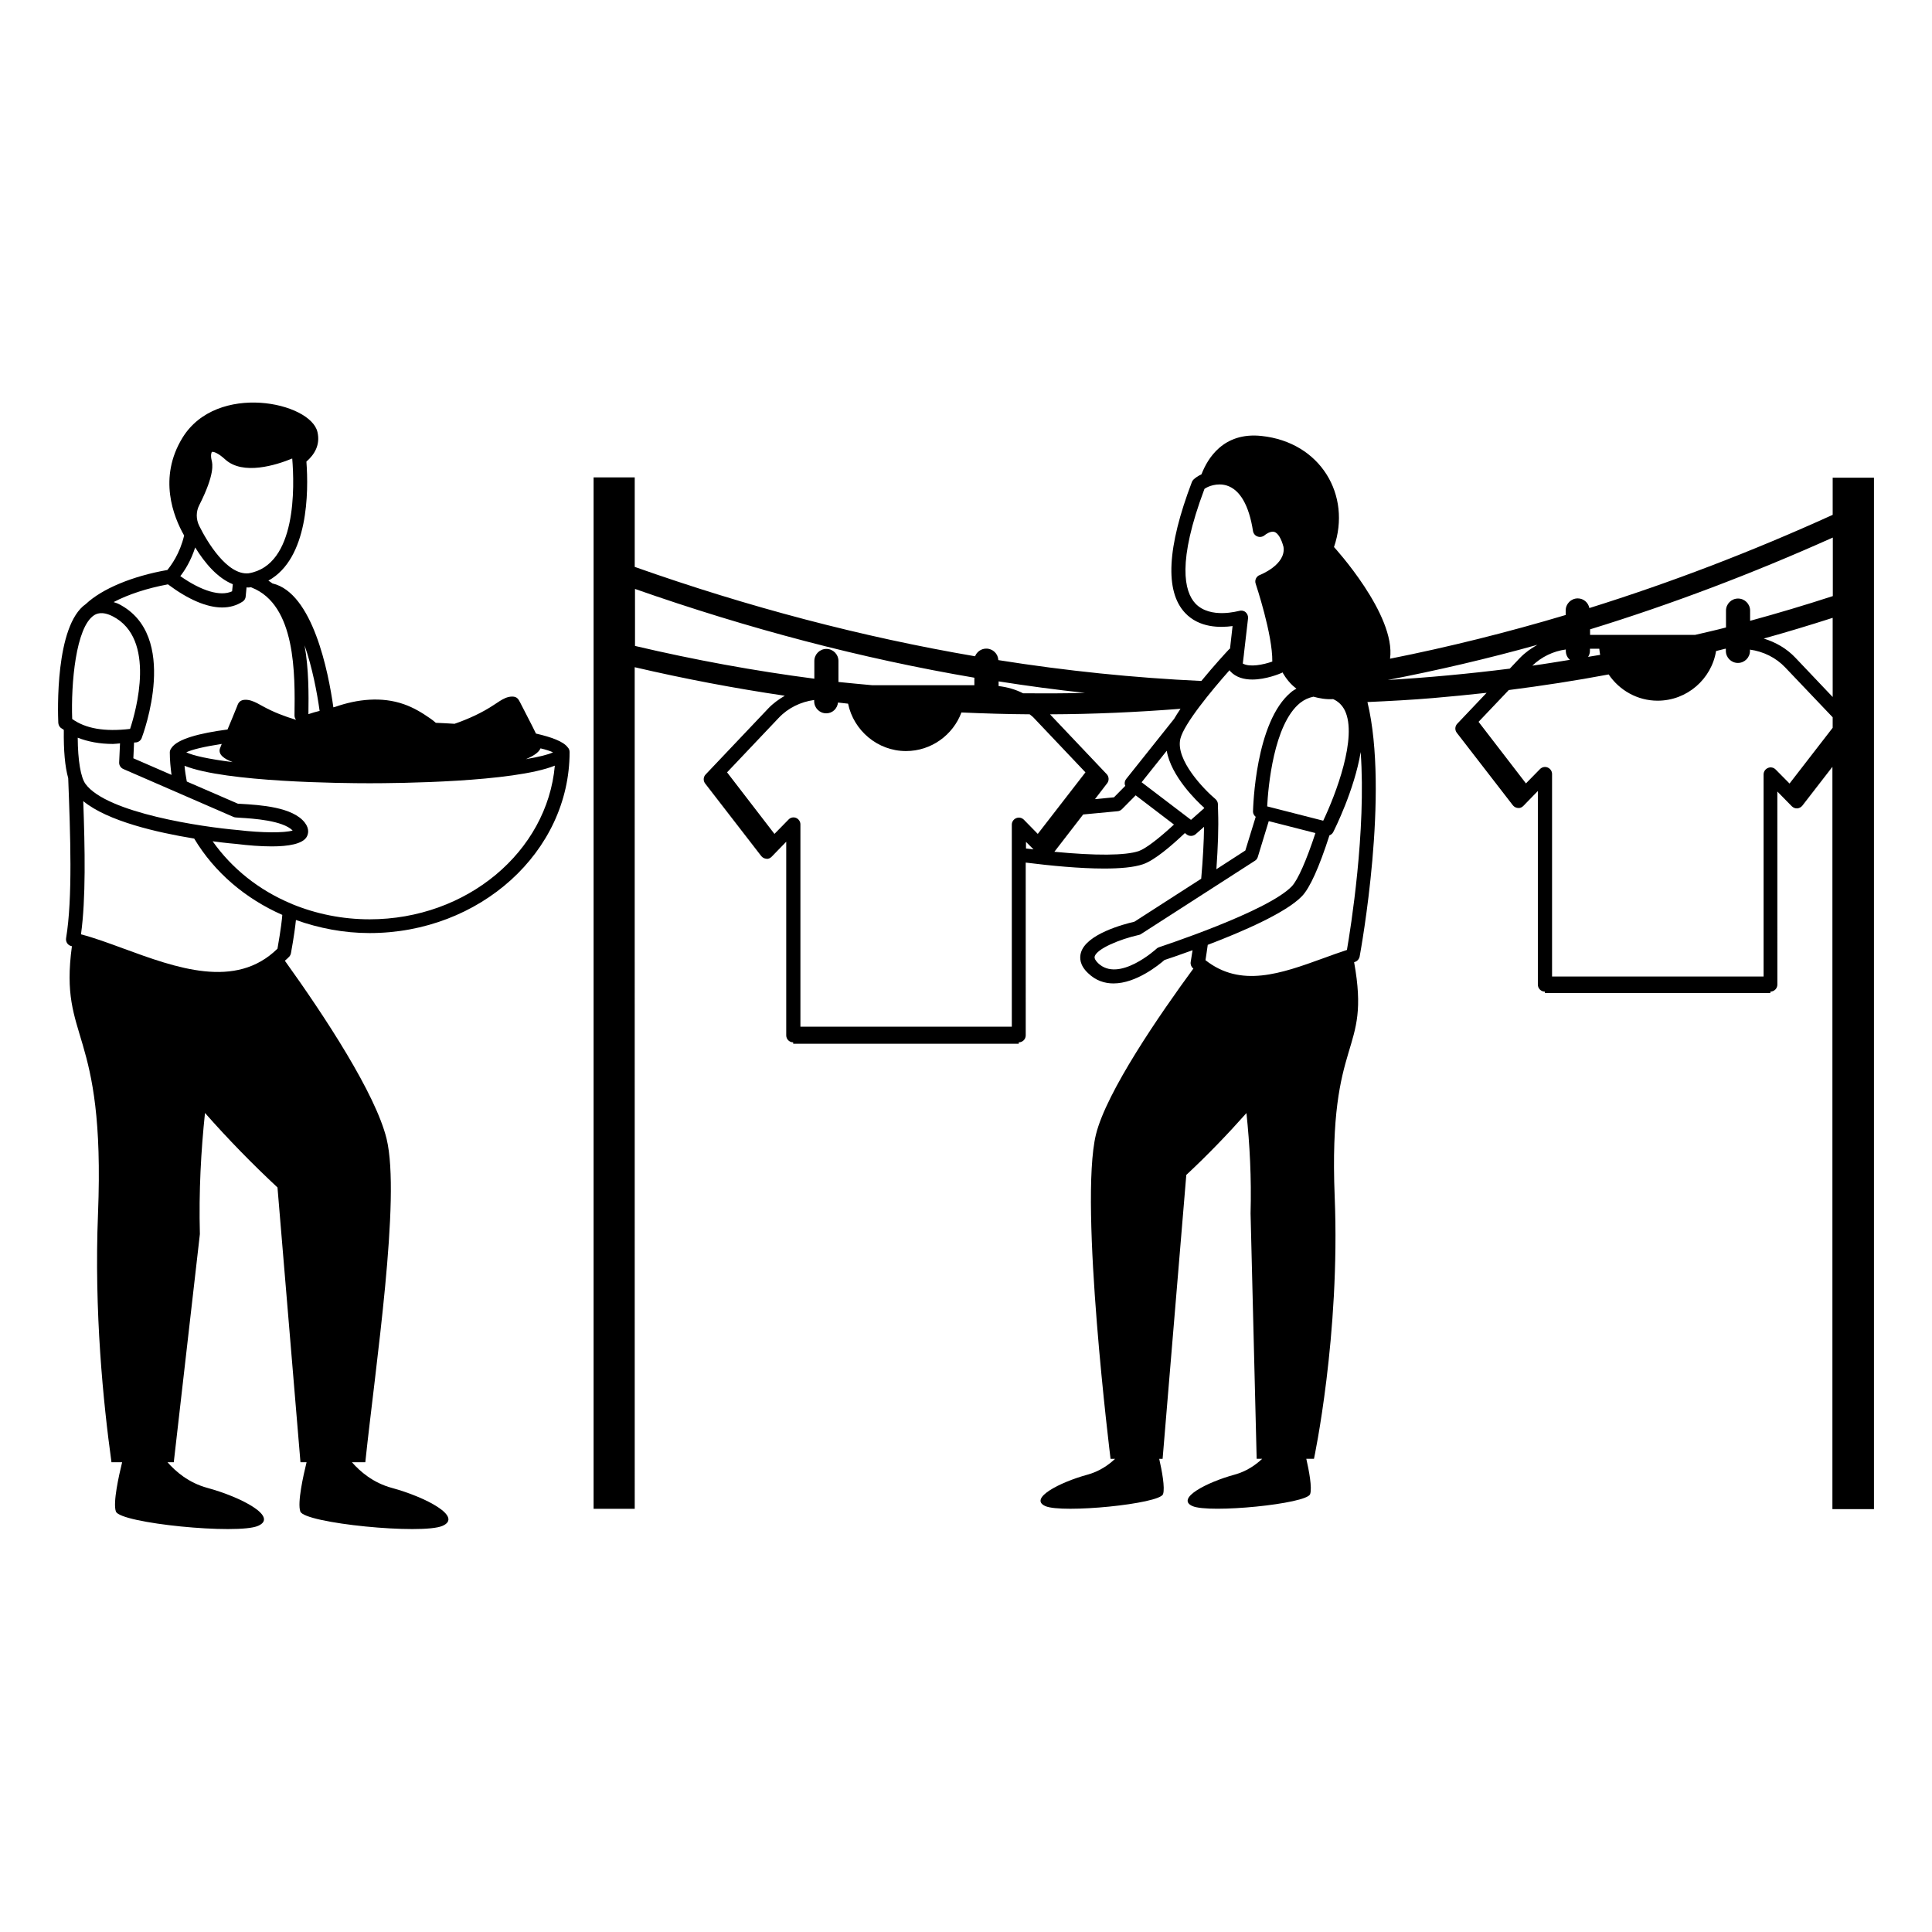
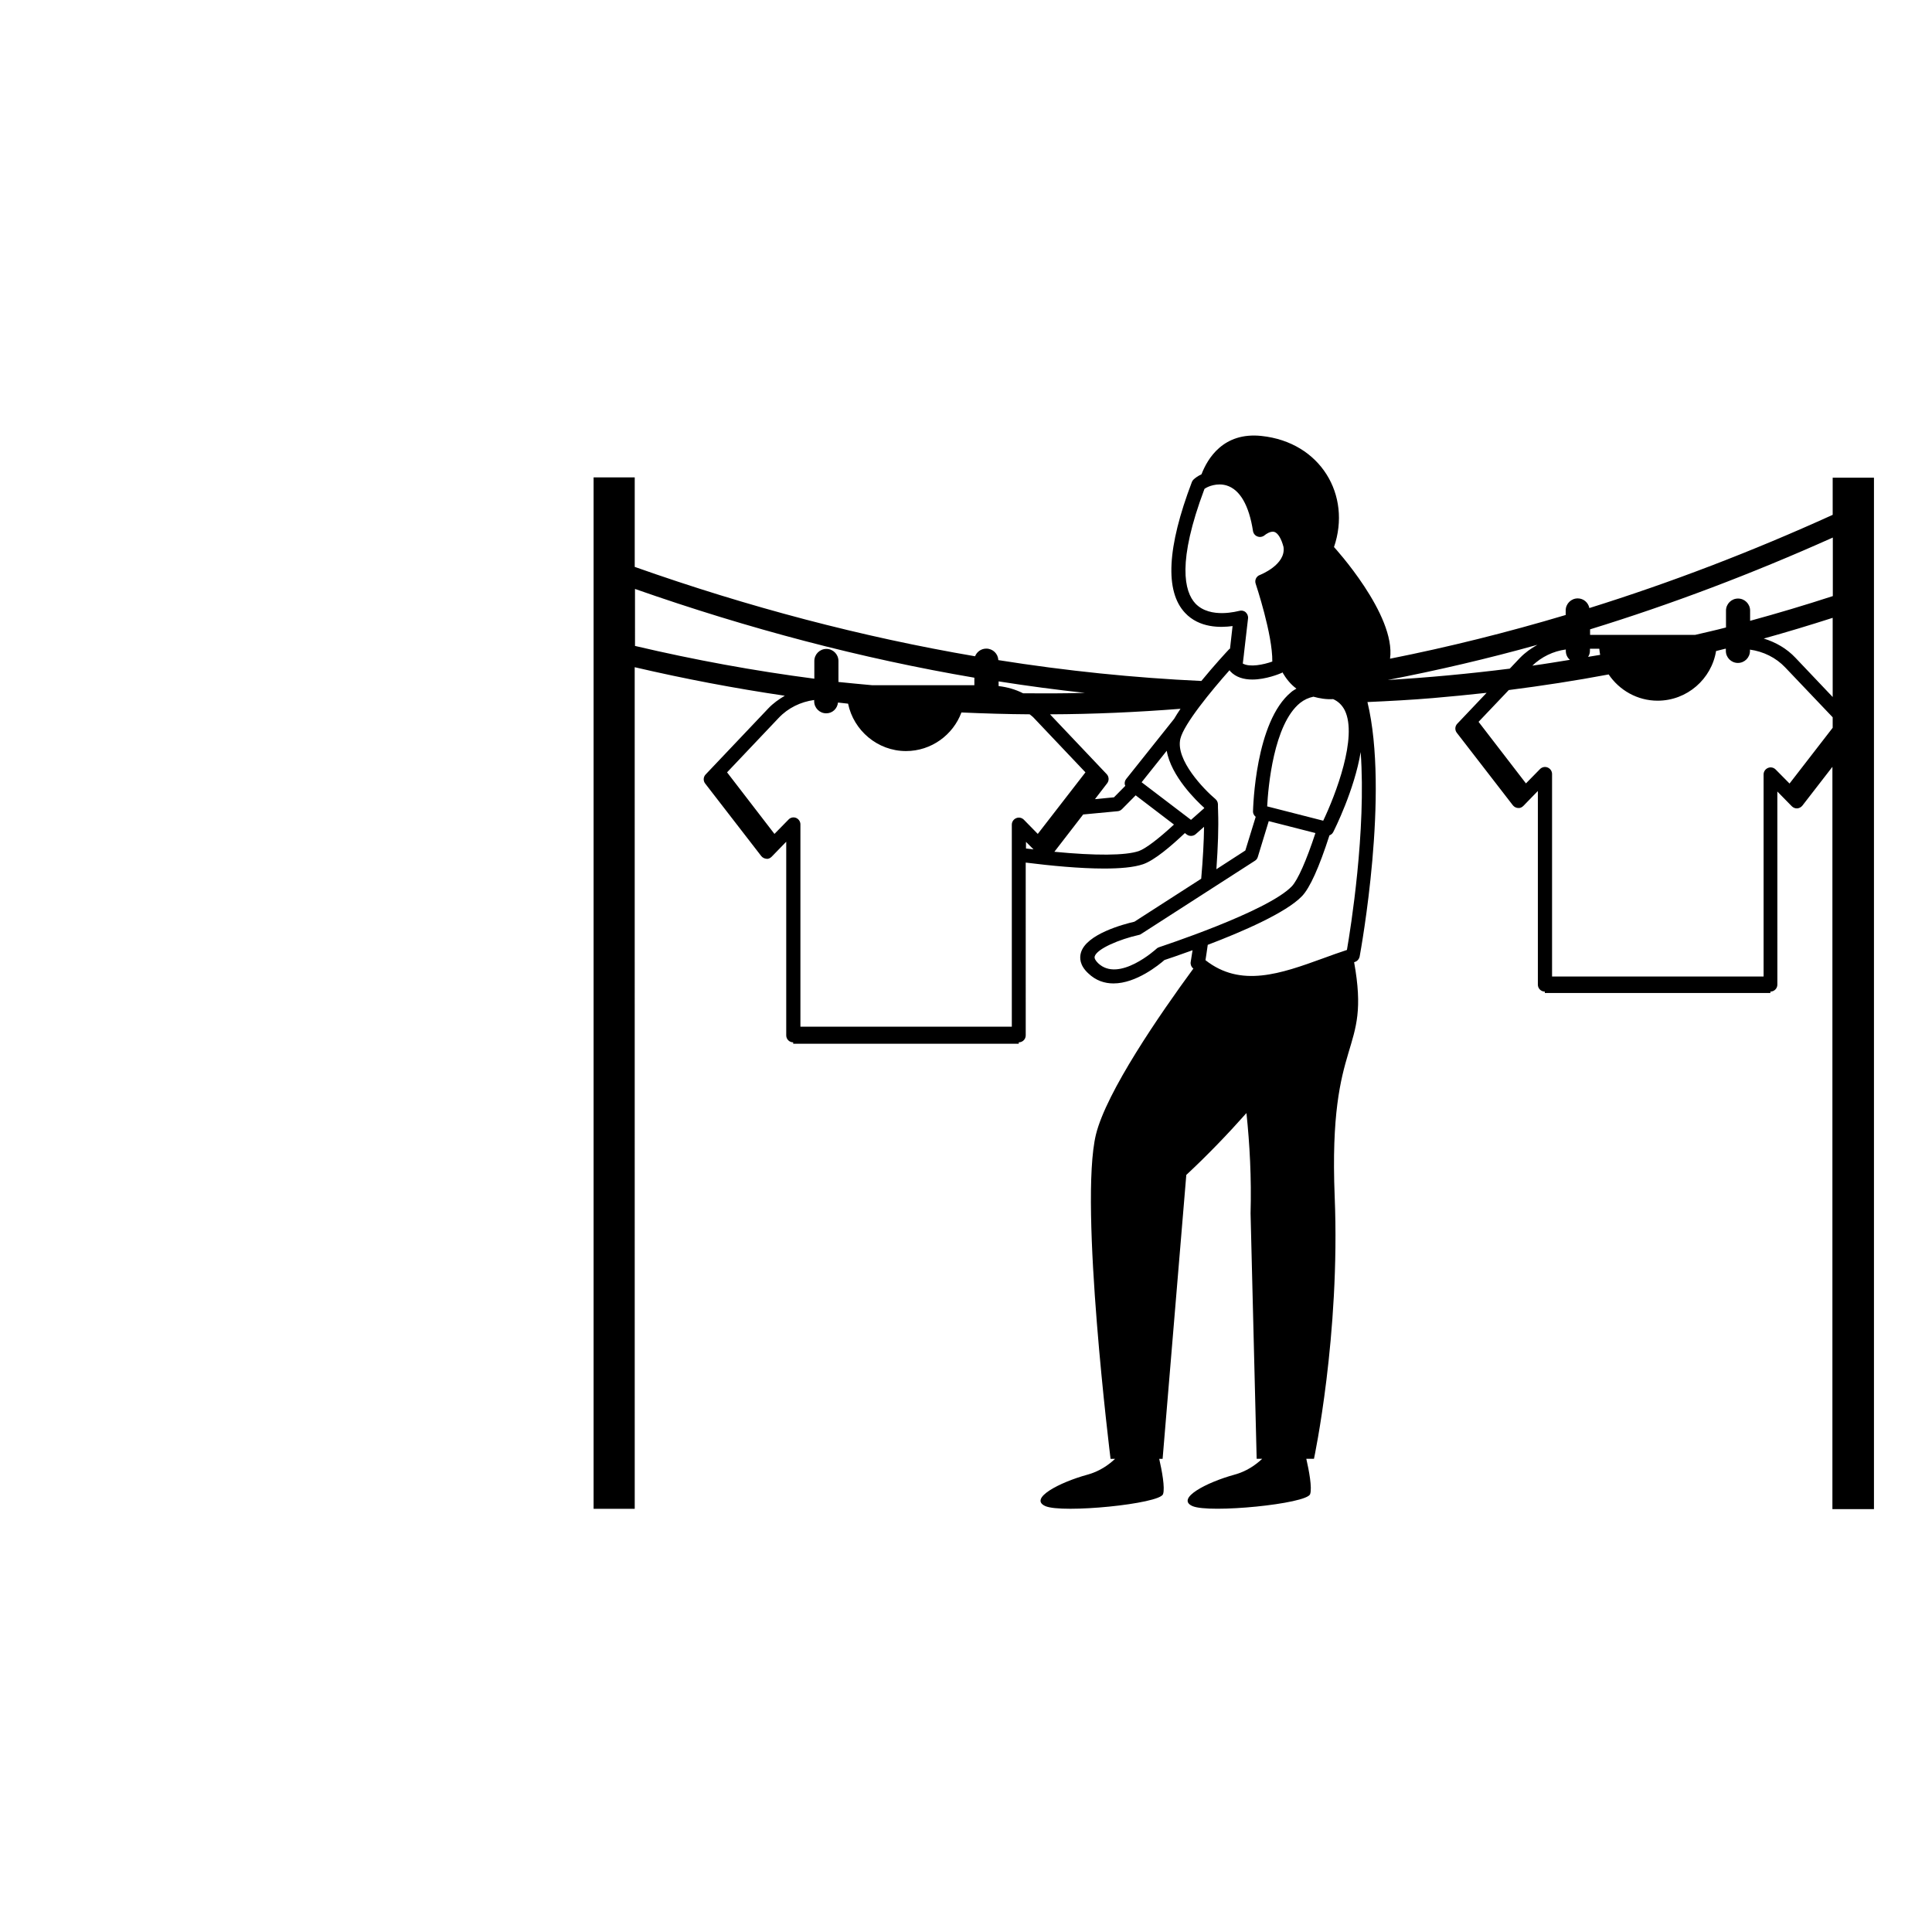
<svg xmlns="http://www.w3.org/2000/svg" fill="#000000" width="800px" height="800px" version="1.1" viewBox="144 144 512 512">
  <g>
    <path d="m629.68 270.55v9.887c-21.43 9.738-42.938 17.973-64.48 24.703-0.301-1.465-1.543-2.559-3.082-2.559-1.766 0-3.195 1.43-3.195 3.195v1.203c-15.492 4.625-31.02 8.496-46.547 11.582 1.617-11.656-14.852-29.59-14.852-29.59 4.699-13.762-3.57-27.785-19.211-29.438-10.152-1.09-14.324 6.055-15.902 10.152-0.941 0.453-1.691 0.977-2.18 1.465-0.152 0.188-0.301 0.375-0.375 0.602-6.578 17.297-7.18 28.949-1.805 34.664 3.762 4.023 9.324 3.949 12.594 3.496l-0.676 5.977c-0.074 0.074-0.152 0.074-0.227 0.152-0.715 0.754-3.949 4.25-7.371 8.422-17.859-0.828-35.793-2.668-53.801-5.527-0.074-1.691-1.465-3.047-3.195-3.047-1.355 0-2.519 0.863-2.969 2.031-29.891-5.113-60.008-13.008-90.195-23.688v-23.723h-10.902v273.34h10.902l-0.008-223.03c13.234 3.082 26.508 5.602 39.777 7.559-1.578 0.941-3.082 1.992-4.363 3.348l-16.617 17.52c-0.641 0.676-0.676 1.691-0.113 2.406l14.852 19.211c0.34 0.414 0.828 0.676 1.355 0.715 0.562 0.113 1.055-0.188 1.43-0.562l3.836-3.949v51.32c0 1.016 0.828 1.844 1.844 1.844v0.375h59.781v-0.375c1.016 0 1.844-0.828 1.844-1.844l-0.004-45.793c6.617 0.828 14.324 1.578 20.754 1.578 4.211 0 7.859-0.301 10.301-1.129 3.047-1.016 7.519-4.852 11.129-8.273l0.488 0.375c0.34 0.262 0.715 0.375 1.129 0.375 0.453 0 0.902-0.152 1.242-0.453l2.219-1.957c-0.039 3.949-0.301 8.535-0.754 13.762l-17.707 11.391c-2.781 0.641-12.785 3.269-14.176 8.234-0.375 1.316-0.34 3.309 1.918 5.414 2.066 1.992 4.398 2.707 6.731 2.707 6.016 0 12.031-4.926 13.496-6.203 1.016-0.34 3.836-1.277 7.445-2.594-0.152 1.09-0.34 2.106-0.488 3.082-0.113 0.641 0.113 1.277 0.602 1.691 0.039 0.039 0.074 0.039 0.113 0.074-8.91 12.145-23.047 32.672-25.828 43.988-4.512 18.535 3.871 85.949 3.871 85.949h1.203c-1.766 1.656-4.172 3.348-7.371 4.211-7.406 2.031-15.566 6.316-11.129 8.309 4.473 1.992 30.305-0.562 31.207-3.16 0.562-1.656-0.301-6.242-1.016-9.363h0.902l6.277-75.234c5.602-5.227 10.828-10.641 15.941-16.395 0.863 8.234 1.355 17.145 1.09 26.582l1.617 65.043h1.465c-1.766 1.656-4.172 3.348-7.371 4.211-7.406 2.031-15.566 6.316-11.129 8.309 4.473 1.992 30.305-0.562 31.207-3.16 0.562-1.656-0.301-6.242-1.016-9.363h2.031s6.992-32.711 5.488-69.52c-1.73-43.465 9.664-37.07 5.152-62.074 0.074-0.039 0.152-0.039 0.188-0.074 0.641-0.188 1.129-0.754 1.277-1.43 0.375-2.106 7.894-43.312 2.066-67.449 5.789-0.262 11.582-0.562 17.371-1.055 4.738-0.414 9.477-0.863 14.211-1.391l-7.781 8.195c-0.641 0.676-0.676 1.691-0.113 2.406l14.852 19.211c0.34 0.414 0.828 0.676 1.355 0.715 0.562 0.074 1.055-0.188 1.43-0.562l3.836-3.949v51.32c0 1.016 0.828 1.844 1.844 1.844v0.375h59.781v-0.375c1.016 0 1.844-0.828 1.844-1.844l-0.004-51.18 3.836 3.91c0.375 0.375 0.902 0.602 1.43 0.562 0.527-0.039 1.016-0.301 1.355-0.715l7.973-10.301v196.71h11.012v-273.34h-10.941zm-69.633 48.312c-3.309 0.527-6.617 1.09-9.965 1.543 2.445-2.332 5.527-3.836 8.875-4.285v0.34c0 1.012 0.414 1.836 1.09 2.402zm5.301-2.371v-0.562h2.481c0.074 0.562 0.113 1.09 0.227 1.617-1.055 0.188-2.144 0.34-3.195 0.527 0.301-0.453 0.488-0.98 0.488-1.582zm64.332 12.223-9.852-10.379c-2.293-2.445-5.227-4.137-8.422-5.113 6.09-1.691 12.184-3.535 18.273-5.488zm0-26.734c-7.258 2.367-14.59 4.551-21.883 6.543v-2.707c0-1.766-1.43-3.195-3.195-3.195s-3.195 1.43-3.195 3.195v4.473c-2.707 0.715-5.453 1.316-8.16 1.957h-27.859v-1.465c21.508-6.617 42.938-14.738 64.328-24.324v15.523zm-129.3 30.266c3.461 7.07-2.445 22.41-5.715 29.25l-14.852-3.797c0.262-5.039 1.691-21.73 8.723-27.41 1.09-0.863 2.258-1.391 3.535-1.656 1.656 0.453 3.383 0.754 5.227 0.641 1.355 0.605 2.371 1.582 3.082 2.973zm1.695-4.023m-41.285-24.285c-2.934-3.16-4.887-10.98 2.406-30.379 0.902-0.676 3.383-1.656 5.867-0.902 3.535 1.09 5.941 5.266 6.992 12.07 0.113 0.676 0.562 1.242 1.242 1.465 0.641 0.227 1.355 0.074 1.879-0.375 0.262-0.227 1.504-1.129 2.519-0.863 0.977 0.301 1.879 1.805 2.445 3.984 0.715 4.738-6.203 7.406-6.277 7.445-0.941 0.34-1.43 1.391-1.09 2.332 0.039 0.152 4.512 13.461 4.398 20.605-2.332 0.828-5.941 1.578-7.82 0.527l0.301-2.481v-0.074l1.09-9.398c0.074-0.641-0.188-1.242-0.641-1.656-0.488-0.414-1.129-0.527-1.73-0.34-0.152-0.008-7.633 2.211-11.582-1.961zm-5.637 30.566-12.707 15.941c-0.301 0.375-0.453 0.902-0.375 1.391 0.039 0.152 0.074 0.301 0.152 0.414l-3.008 3.047-5.039 0.488 3.234-4.211c0.562-0.715 0.488-1.766-0.113-2.406l-15.039-15.867c11.543-0.039 23.047-0.562 34.59-1.465-0.645 0.938-1.207 1.84-1.695 2.668zm-46.512-8.688v-1.242c7.633 1.203 15.266 2.219 22.898 3.047-5.453 0.152-10.941 0.152-16.395 0.113-2.066-1.051-4.246-1.652-6.504-1.918zm-96.398-25.754c30.117 10.566 60.156 18.461 89.973 23.535v1.992l-27.035 0.004c-3.008-0.301-5.977-0.527-8.984-0.863v-5.566c0-1.766-1.43-3.195-3.195-3.195s-3.195 1.43-3.195 3.195v4.699c-15.867-2.066-31.695-4.965-47.523-8.684l-0.004-15.117zm40.719 61.137-3.723 3.797-12.559-16.316 13.688-14.438c2.481-2.633 5.828-4.25 9.398-4.738v0.34c0 1.766 1.43 3.195 3.195 3.195 1.656 0 2.934-1.242 3.121-2.859 0.902 0.113 1.805 0.188 2.668 0.301 1.465 7.106 7.82 12.559 15.34 12.559 6.731 0 12.484-4.285 14.699-10.227 6.016 0.262 12.07 0.453 18.086 0.488 0.34 0.301 0.754 0.562 1.055 0.902l13.723 14.477-12.633 16.316-3.684-3.762c-0.527-0.527-1.316-0.715-2.031-0.414-0.715 0.301-1.164 0.977-1.164 1.73v53.539h-56.023v-53.613c0-0.754-0.453-1.43-1.164-1.73-0.676-0.262-1.469-0.113-1.992 0.453zm62.938 5.902 1.992 1.992c-0.676-0.074-1.316-0.152-1.992-0.227zm29.891 2.441c-3.57 1.203-11.43 1.242-22.371 0.188l7.633-9.887 9.137-0.863c0.453-0.039 0.828-0.227 1.164-0.562l3.609-3.648 10.152 7.746c-4.062 3.758-7.519 6.391-9.324 7.027zm13.836-8.27-13.086-9.965 6.656-8.348c1.129 6.691 7.82 13.234 9.926 15.113v0.113zm7.18-2.144v-0.113c-0.039-0.641-0.039-1.355-0.039-1.918-0.039-0.527-0.262-0.977-0.641-1.316-3.047-2.559-10.641-10.379-9.324-15.98 0.941-3.949 8.273-12.82 13.047-18.199 0.039 0.074 0.074 0.188 0.152 0.262 1.504 1.656 3.684 2.219 5.867 2.219 3.609 0 7.219-1.504 7.82-1.766 0.074-0.039 0.113-0.113 0.152-0.152 1.016 1.73 2.219 3.234 3.723 4.324-0.453 0.301-0.941 0.527-1.355 0.902-9.586 7.82-10.113 30.719-10.152 31.695 0 0.562 0.301 1.016 0.715 1.391l-2.746 8.91-7.672 4.965c0.418-5.973 0.605-11.047 0.453-15.223zm-15.676 35.906c-0.262 0.074-0.488 0.227-0.676 0.414-0.113 0.113-9.965 9.062-15.453 3.797-0.715-0.715-1.016-1.277-0.902-1.766 0.562-2.031 6.543-4.551 11.73-5.715 0.227-0.039 0.414-0.113 0.602-0.262l30.152-19.402c0.375-0.227 0.641-0.602 0.754-1.016l2.894-9.477 12.371 3.16c-2.406 7.332-4.664 12.406-6.242 14.098-6.469 6.769-34.969 16.055-35.23 16.168zm49.816 0.715c-2.066 0.676-4.172 1.43-6.316 2.219-11.203 4.062-21.809 7.859-31.168 0.488 0.188-1.242 0.414-2.633 0.602-4.062 9.098-3.461 20.754-8.496 24.965-12.895 2.106-2.18 4.551-7.633 7.293-16.129 0.414-0.152 0.754-0.414 0.977-0.828 0.34-0.641 5.641-11.203 7.293-21.242 1.504 20.867-2.668 46.848-3.644 52.449zm10.828-71.547c13.234-2.559 26.469-5.641 39.664-9.324-1.691 0.941-3.269 2.066-4.625 3.461l-2.707 2.859c-10.715 1.348-21.504 2.363-32.332 3.004zm102.79 23.723c-0.527-0.527-1.316-0.715-2.031-0.414-0.715 0.301-1.164 0.977-1.164 1.73v53.539h-56.059v-53.652c0-0.754-0.453-1.43-1.164-1.73-0.715-0.301-1.504-0.113-2.031 0.414l-3.723 3.797-12.559-16.316 8.008-8.422c8.836-1.129 17.672-2.481 26.469-4.137 2.82 4.172 7.594 6.957 12.973 6.957 7.82 0 14.289-5.754 15.492-13.16 0.789-0.188 1.617-0.414 2.406-0.602h0.188v0.562c0 1.766 1.43 3.195 3.195 3.195 1.766 0 3.195-1.43 3.195-3.195l-0.004-0.336c3.535 0.488 6.879 2.106 9.363 4.738l12.559 13.195v2.781l-11.43 14.777z" />
-     <path d="m286.04 338.41c-1.355-2.82-2.859-5.566-4.25-8.348-0.227-0.414-0.414-0.828-0.828-1.129-0.754-0.527-1.957-0.375-3.008 0.039-1.055 0.453-1.992 1.129-2.969 1.766-3.269 2.18-6.844 3.797-10.527 5.074-1.691-0.113-3.348-0.188-4.965-0.262-0.527-0.453-1.016-0.863-1.543-1.203-2.144-1.504-4.438-2.859-6.918-3.723-5.867-2.066-12.371-1.355-18.234 0.715-0.152 0.039-0.301 0.074-0.453 0.113-1.316-9.398-5.453-30.305-16.094-32.824h-0.039c-0.34-0.262-0.715-0.527-1.09-0.754 10.641-5.867 10.68-23.613 10.078-31.543 2.106-1.844 3.723-4.398 2.934-7.82-1.766-7.934-26.656-13.273-35.754 1.465-6.543 10.641-2.406 20.98 0.414 25.941-1.129 4.812-3.461 7.934-4.438 9.137-9.25 1.617-17.297 4.965-21.617 9.023-8.195 5.676-7.406 28.836-7.293 31.469 0.039 0.527 0.262 1.016 0.676 1.355 0.262 0.188 0.562 0.34 0.789 0.527-0.074 5.488 0.301 9.738 1.164 12.785 0.562 14.926 1.203 31.809-0.562 42.41-0.152 0.977 0.453 1.918 1.43 2.106 0.039 0 0.074 0.039 0.113 0.039-3.461 25.492 8.91 20.906 6.918 70.836-1.055 25.98 1.391 50.156 3.57 65.91h2.82c-0.863 3.535-2.481 10.715-1.656 13.047 1.09 3.121 32.297 6.203 37.711 3.797 5.414-2.406-4.473-7.594-13.422-10.039-5.039-1.355-8.496-4.398-10.602-6.805h1.656l6.918-60.457c-0.301-11.391 0.301-22.145 1.355-32.109 6.129 6.957 12.484 13.461 19.211 19.738l6.09 72.828h1.617c-0.863 3.535-2.481 10.715-1.656 13.047 1.09 3.121 32.297 6.203 37.711 3.797s-4.473-7.594-13.422-10.039c-5.039-1.355-8.496-4.398-10.602-6.805h3.535c2.668-25.379 9.438-70.043 5.641-85.723-2.934-11.957-16.316-32.371-26.957-47.184 0.375-0.34 0.789-0.676 1.129-1.055 0.262-0.262 0.414-0.602 0.488-0.977 0.789-4.324 1.129-6.992 1.316-8.762 6.129 2.18 12.707 3.461 19.512 3.461 29.215 0 53.012-21.508 53.012-47.977 0-0.488-0.188-0.941-0.527-1.277-1.125-1.508-4.246-2.676-8.383-3.613zm-80.383 7.555c-6.316-0.789-10.527-1.73-12.293-2.594 1.465-0.715 4.699-1.504 9.398-2.219-0.152 0.414-0.34 0.828-0.488 1.242-0.488 1.617 1.203 2.746 3.383 3.57zm81.586-3.644c1.465 0.34 2.594 0.715 3.309 1.055-1.242 0.602-3.684 1.203-7.18 1.805 1.805-0.754 3.383-1.695 3.871-2.859zm-61.508-9.062c0.074-5.227 0.113-11.883-1.016-18.234 2.031 5.828 3.309 12.484 3.984 17.371-0.977 0.227-1.992 0.527-2.969 0.863zm-15.004-33.535c11.691 4.625 11.469 22.934 11.316 33.875 0 0.453 0.152 0.828 0.414 1.164-3.008-0.902-5.977-2.031-8.762-3.57-1.016-0.562-2.031-1.164-3.121-1.504s-2.332-0.375-3.008 0.227c-0.375 0.301-0.562 0.754-0.715 1.203-0.828 2.066-1.691 4.137-2.559 6.203-7.438 0.977-13.305 2.519-14.844 4.887-0.262 0.34-0.453 0.715-0.453 1.164 0 1.992 0.188 3.984 0.453 5.977l-10.113-4.398 0.188-4.172c0.188-0.039 0.375 0 0.562-0.039 0.676-0.074 1.242-0.562 1.465-1.164 0.414-1.129 10.152-27.223-6.055-35.492-0.488-0.262-0.941-0.34-1.391-0.527 3.871-2.031 8.91-3.684 14.398-4.699 5.375 4.023 10.301 6.129 14.363 6.129 2.031 0 3.871-0.527 5.453-1.578 0.453-0.301 0.754-0.789 0.789-1.355 0.074-0.789 0.152-1.617 0.227-2.406 0.074 0 0.113 0.039 0.188 0.039 0.301 0 0.562 0 0.863-0.039 0.039 0 0.074-0.039 0.113-0.039 0.078 0.004 0.113 0.078 0.227 0.117zm-0.824-3.797c-5.715 0.602-11.09-8.496-13.047-12.445 0-0.039 0-0.039-0.039-0.074-0.902-1.805-0.902-3.836 0-5.566 4.172-8.234 3.496-10.941 3.269-11.844-0.34-1.43-0.039-2.144 0.074-2.219 0.039 0 0.074-0.039 0.152-0.039 0.375 0 1.504 0.301 3.383 2.031 4.699 4.25 13.461 1.504 17.746-0.262 0.602 7.332 1.242 28.273-11.539 30.418zm-14.176-6.844c2.594 4.211 5.941 8.121 9.965 9.738-0.074 0.641-0.113 1.277-0.188 1.879-3.082 1.43-8.047-0.039-13.723-4.023 1.199-1.504 2.816-4.098 3.945-7.594zm-26.809 17.973c0.488-0.301 1.957-1.242 4.926 0.262 11.656 5.941 6.168 25.152 4.625 29.852-6.731 0.789-11.77-0.074-15.34-2.633-0.34-9.324 0.941-24.324 5.789-27.48zm5.039 34.098c0.562 0 1.242-0.113 1.844-0.152l-0.227 5.039c-0.039 0.754 0.414 1.465 1.129 1.766l29.137 12.672c0.188 0.074 0.414 0.152 0.602 0.152l1.016 0.074c3.762 0.227 11.391 0.715 14.098 3.383-2.031 0.676-8.273 0.641-14.477-0.113-9.324-0.789-34.816-4.512-40.418-12.219-1.277-1.73-2.031-6.242-2.066-12.258 2.707 1.055 5.793 1.656 9.363 1.656zm43.574 54.254c-11.09 10.902-26.883 5.074-40.832-0.039-3.984-1.465-7.781-2.859-11.242-3.762 1.316-9.438 1.055-22.672 0.602-35.305 6.469 5.34 19.703 8.348 29.402 9.926 5.375 8.984 13.609 15.941 23.348 20.227-0.074 1.059-0.336 3.578-1.277 8.953zm24.402-7.781c-7.219 0-14.176-1.43-20.492-4.023-0.113-0.074-0.227-0.113-0.34-0.152-8.422-3.535-15.602-9.211-20.754-16.504 3.57 0.488 6.016 0.676 6.391 0.715 3.008 0.375 6.316 0.641 9.285 0.641 4.398 0 8.16-0.641 9.25-2.519 0.375-0.676 0.828-2.031-0.488-3.762-3.195-4.172-11.883-4.699-17.07-5l-0.676-0.039-13.535-5.867c-0.262-1.391-0.488-2.781-0.602-4.172 10.941 4.363 41.809 4.625 49.066 4.625 7.258 0 38.125-0.262 49.066-4.664-2.027 22.75-23.273 40.723-49.102 40.723z" />
  </g>
</svg>